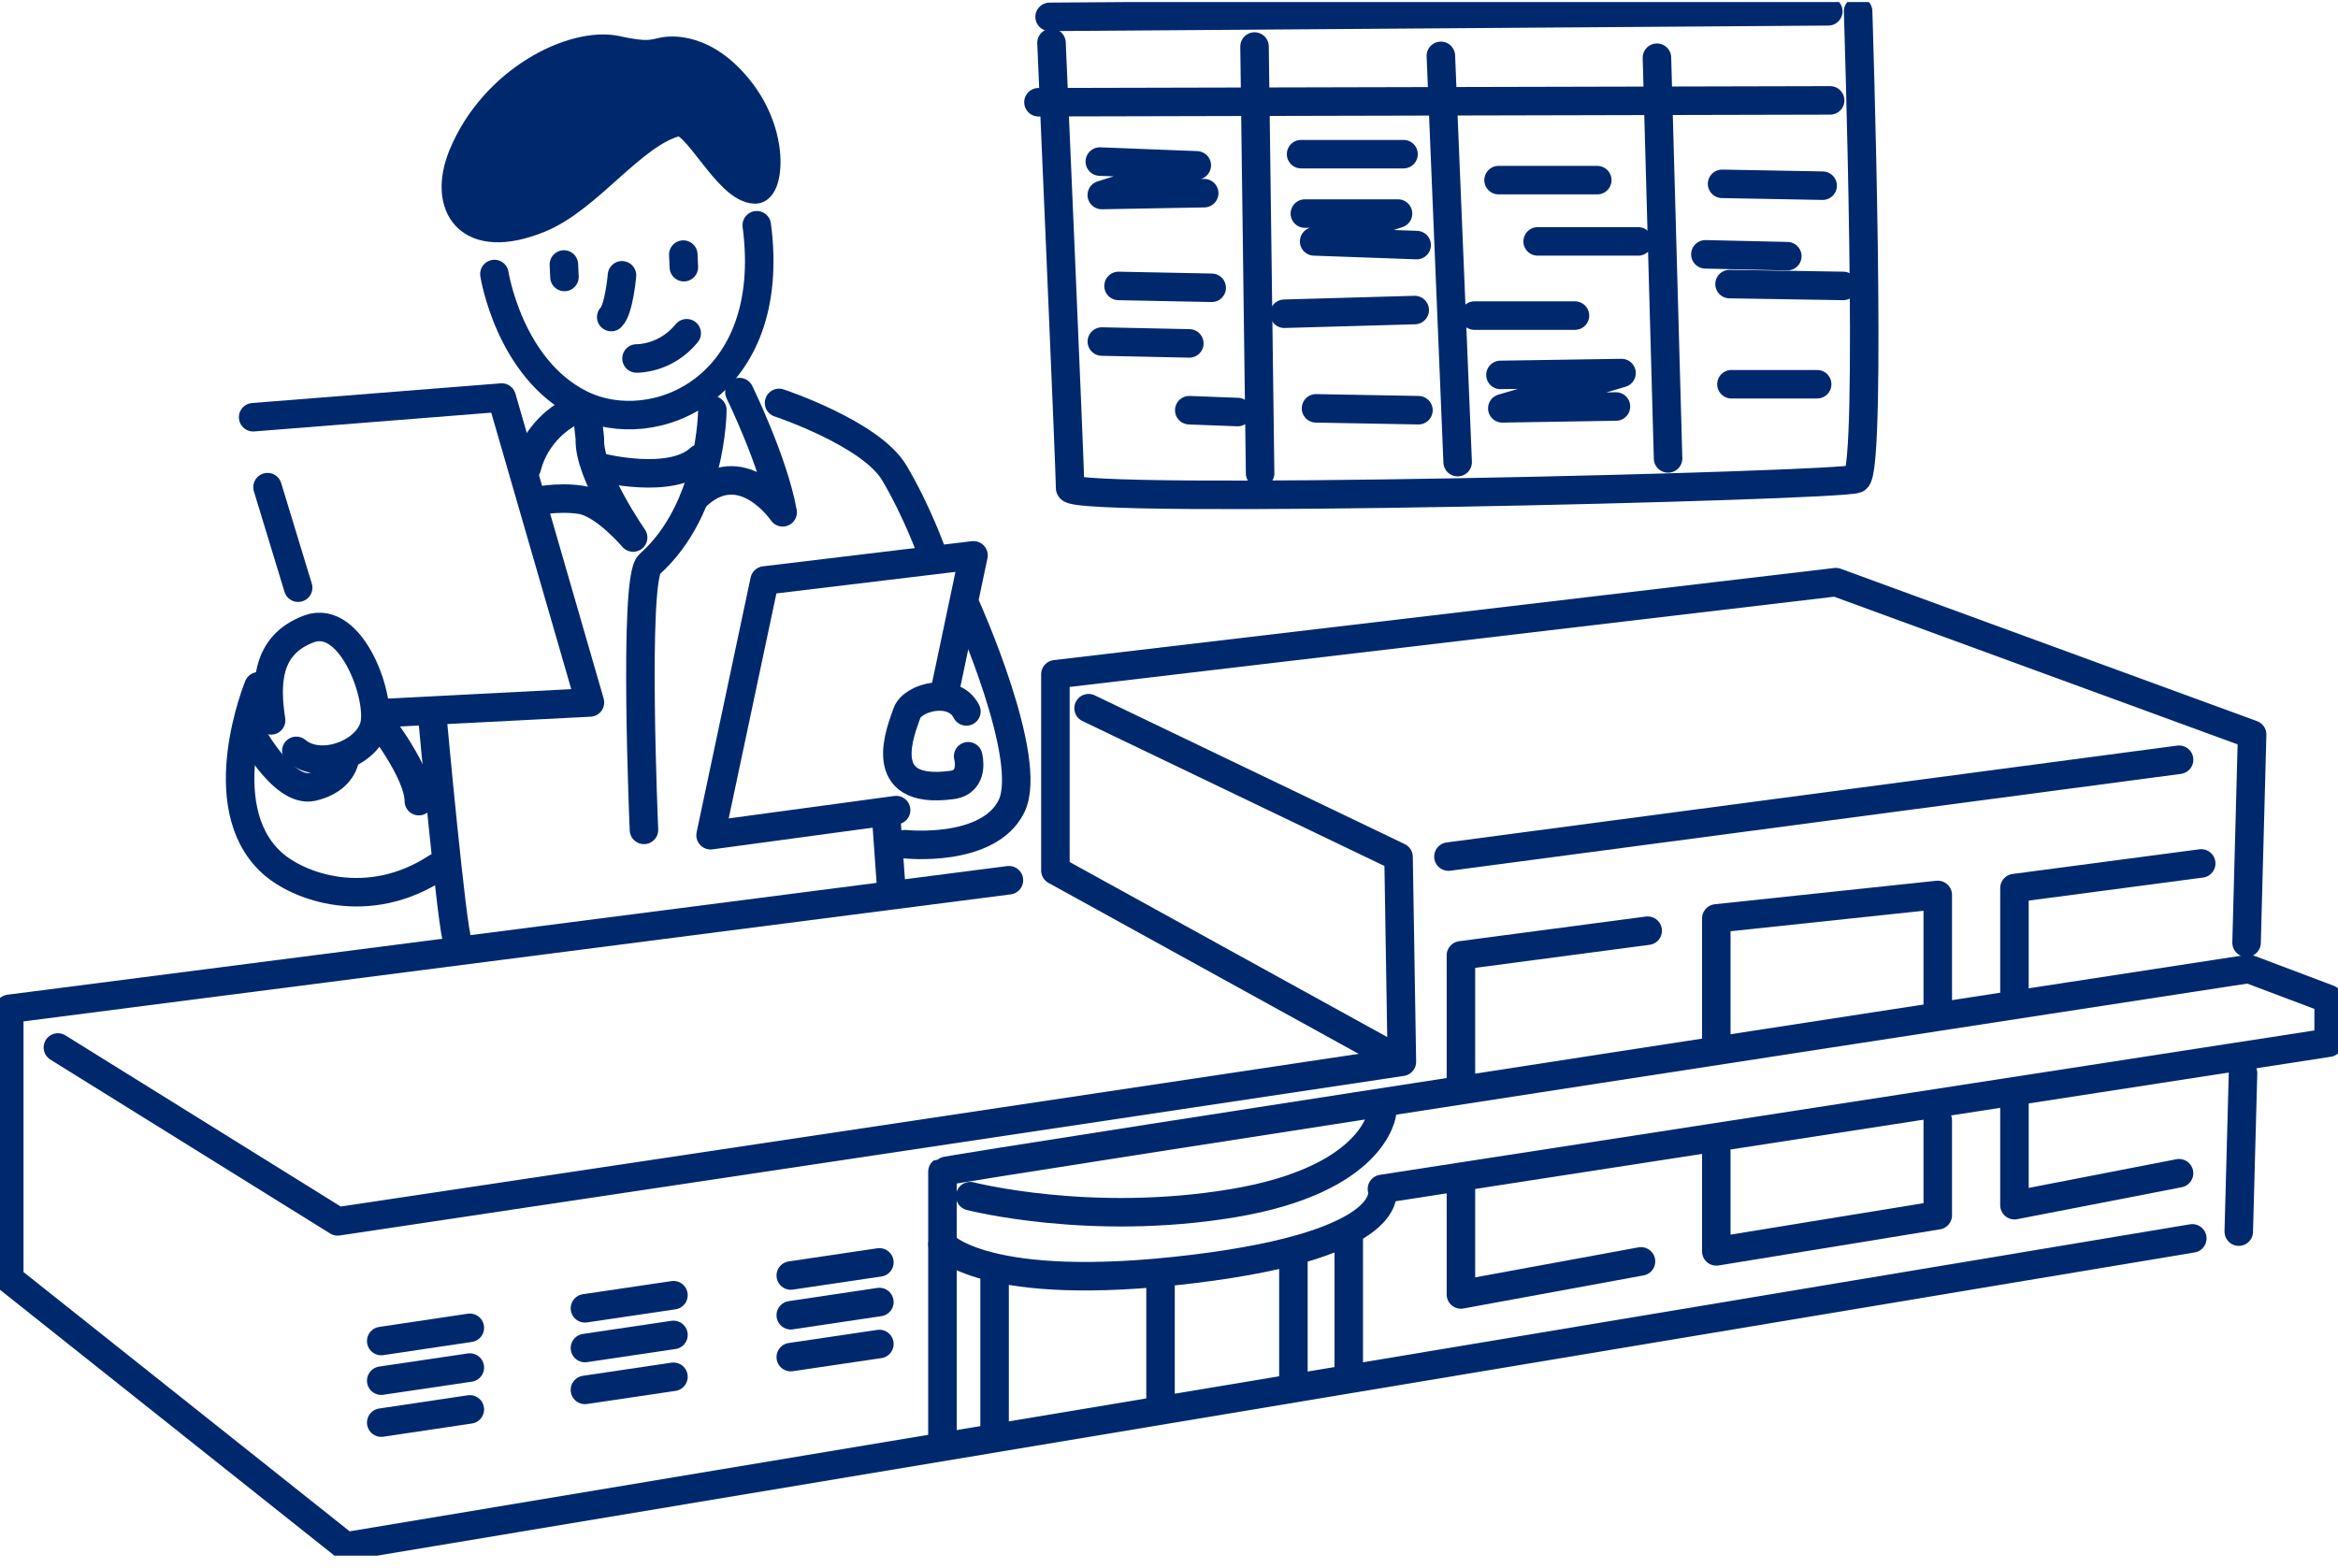
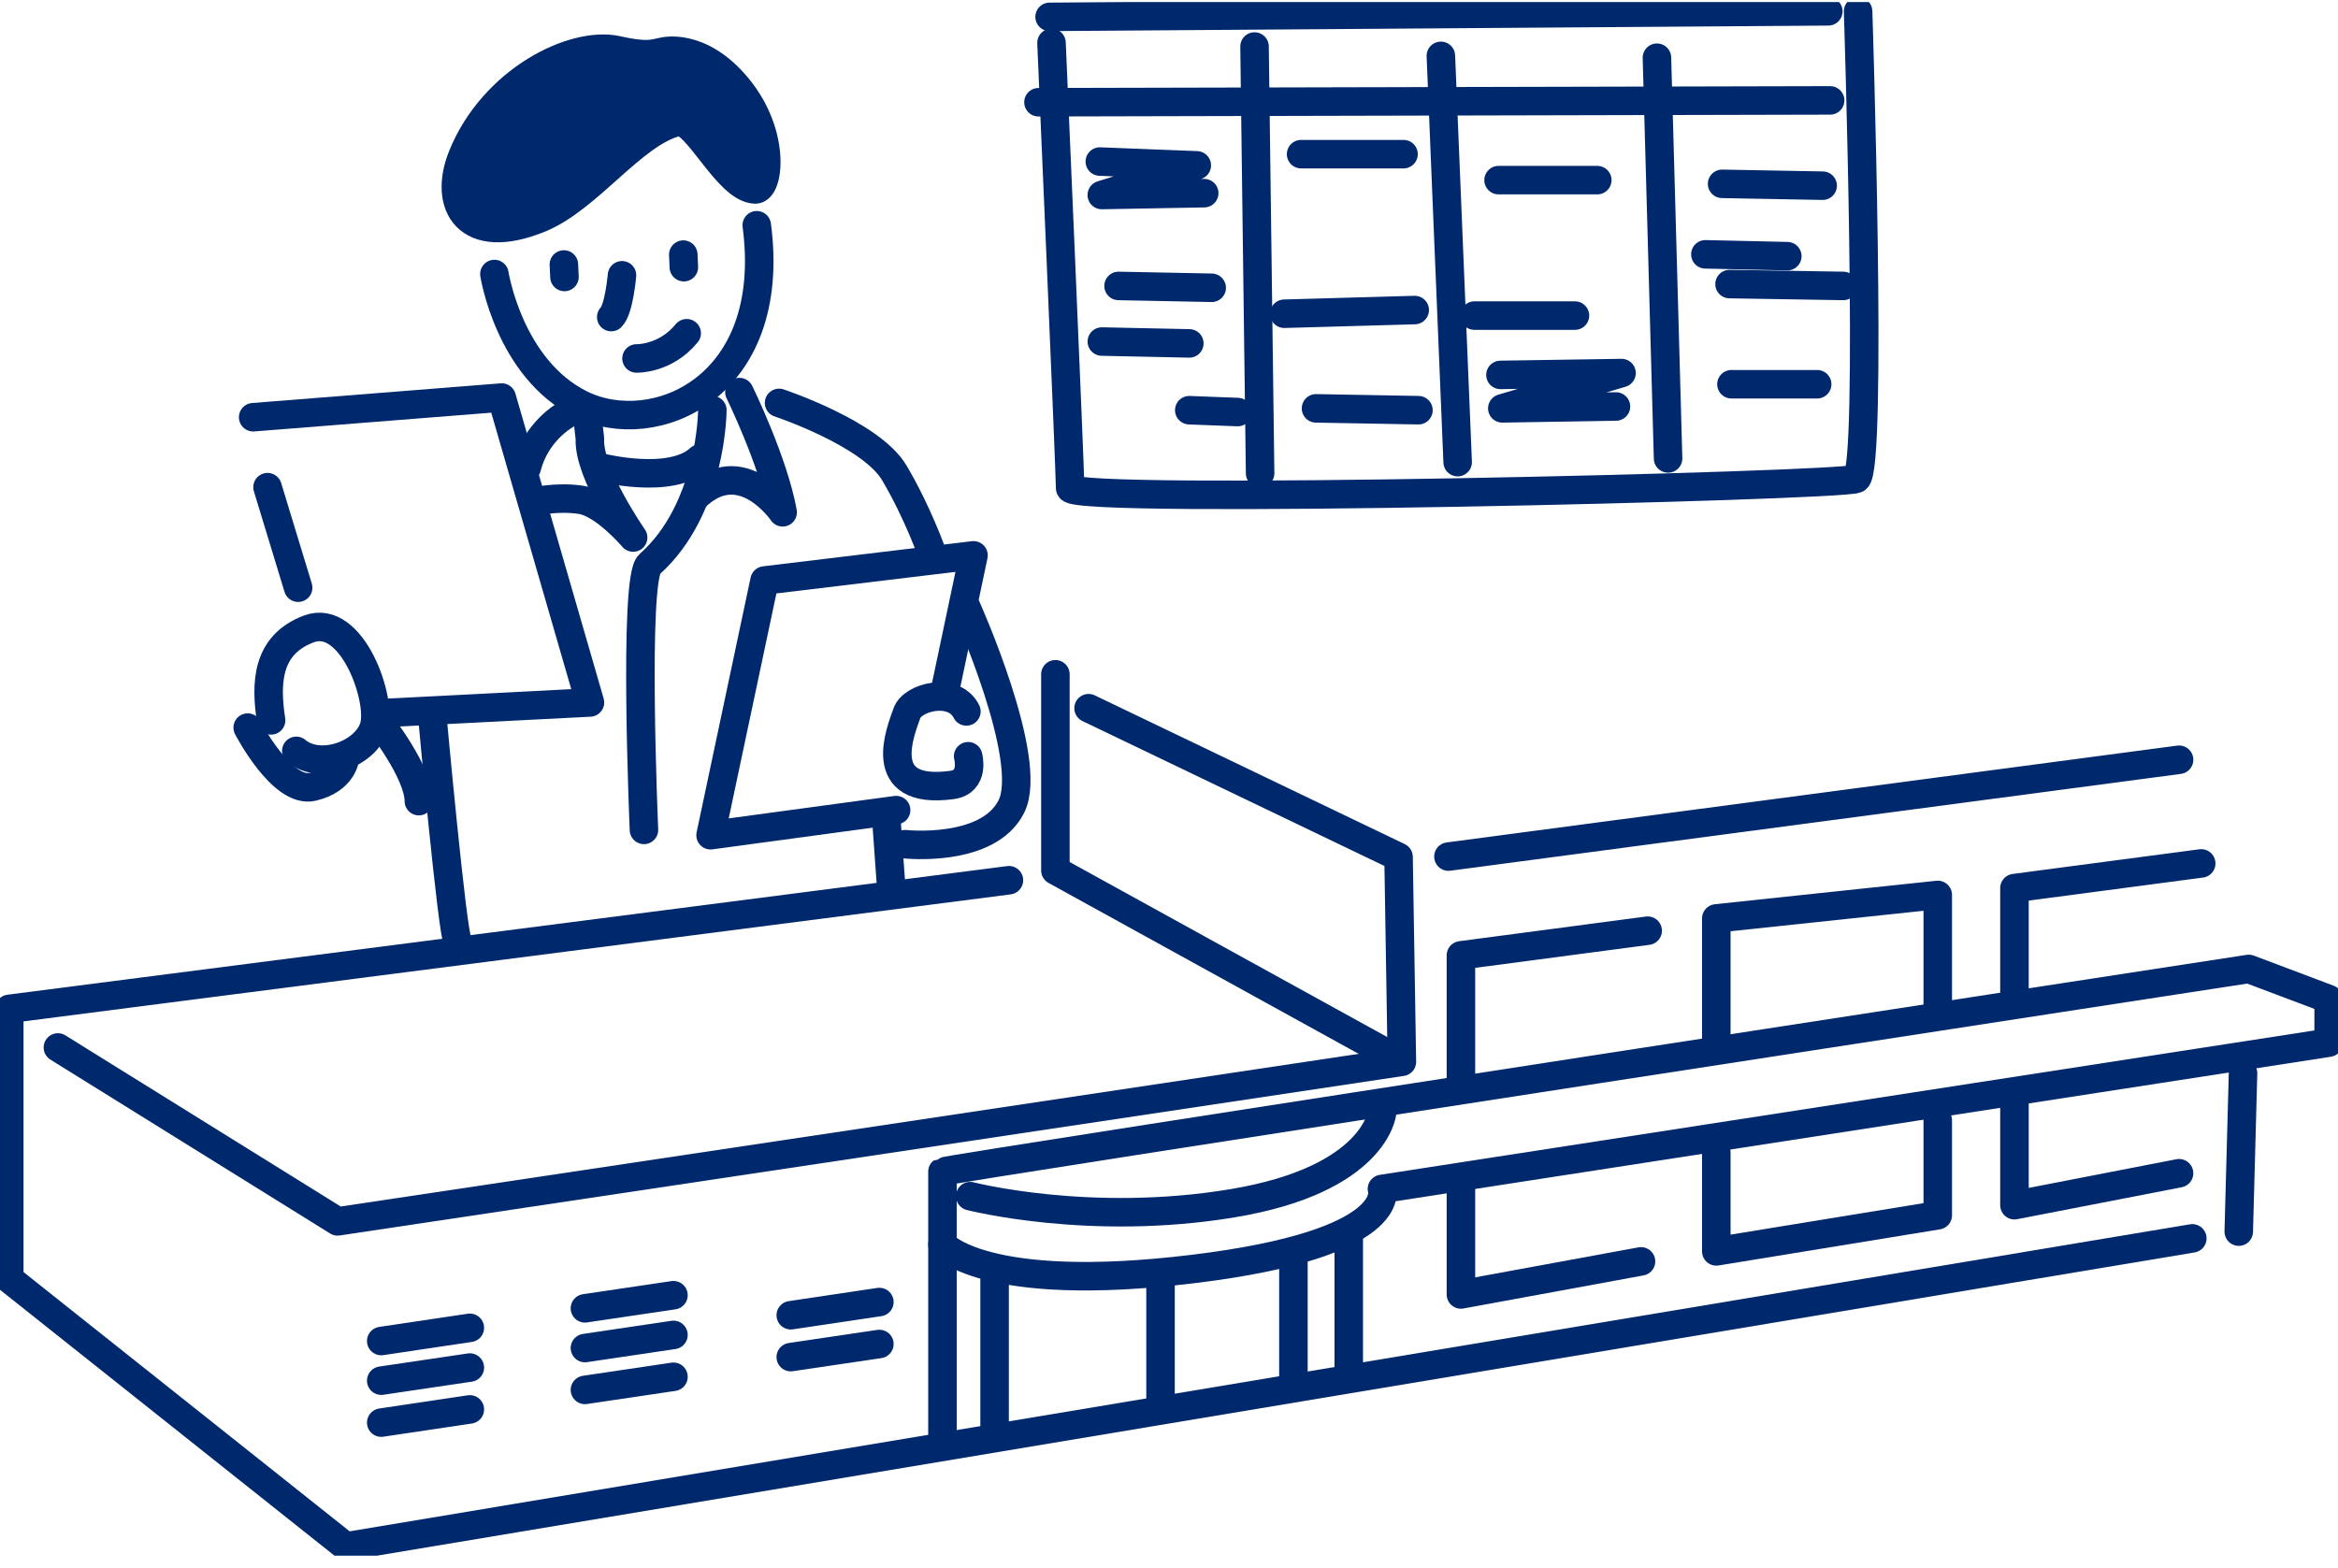
<svg xmlns="http://www.w3.org/2000/svg" fill="none" height="110" viewBox="0 0 164 110" width="164">
  <clipPath id="a">
    <path d="m0 .146h164v109h-164z" />
  </clipPath>
  <g clip-path="url(#a)" stroke="#00296d" stroke-linecap="round" stroke-linejoin="round" stroke-width="2">
    <path d="m153.78 86.884-129.527 21.614-23.604-18.768v-18.949l70.123-9.024" />
    <path d="m157.338 75.3-.299 11.111" />
-     <path d="m97.635 74.081-23.604-13.011v-13.763l54.745-6.463 29.201 10.69-.39 14.605" />
+     <path d="m97.635 74.081-23.604-13.011v-13.763" />
    <path d="m76.359 49.687 21.743 10.437.234 14.372-74.653 11.196-19.621-12.2" />
    <path d="m101.602 60.098 51.25-6.794" />
    <path d="m96.943 78.081s-.469 4.674-10.484 6.34c-10.016 1.666-18.404-.499-18.404-.499" />
    <path d="m96.938 83.416 66.406-10.262v-3.06l-5.603-2.113s-91.384 14.022-91.632 14.223v5.108s2.87 3.501 17.552 1.724c14.675-1.776 13.276-5.62 13.276-5.62z" />
    <path d="m66.109 87.312v14.081" />
    <path d="m69.766 89.523v10.515" />
    <path d="m90.727 87.974v8.816" />
    <path d="m94.609 86.606v9.899" />
    <path d="m135.925 70.717v-7.928l-15.534 1.647v8.512" />
    <path d="m120.391 80.836v6.962l15.534-2.535v-6.658" />
    <path d="m154.405 60.578-13.1 1.731v7.701" />
    <path d="m115.577 65.297-13.1 1.731v8.784" />
    <path d="m141.305 77.316v7.241l11.545-2.243" />
    <path d="m102.477 83.086v7.734l12.631-2.321" />
    <path d="m26.742 94.087 6.215-.927" />
    <path d="m26.742 96.868 6.215-.92" />
    <path d="m26.742 99.811 6.215-.927" />
    <path d="m41.031 91.792 6.209-.92" />
    <path d="m41.031 94.579 6.209-.921" />
    <path d="m41.031 97.516 6.209-.921" />
-     <path d="m55.469 89.49 6.215-.921" />
    <path d="m55.469 92.278 6.215-.927" />
    <path d="m55.469 95.215 6.215-.92" />
    <path d="m81.406 89.432v9.283" />
    <path d="m34.68 19.225s1.028 6.625 6.046 9.128c5.109 2.548 13.868-1.096 12.358-12.55" />
    <path d="m43.292 3.517c-3.098-.674-8.675 2.126-10.836 7.39-1.438 3.501.358 6.47 5.389 4.421 3.475-1.42 6.54-5.997 9.664-6.768 1.321-.324 3.501 4.693 5.467 4.732.963.019 1.471-3.844-1.21-7.124-2.681-3.28-5.298-2.535-5.298-2.535-.677.136-1.074.35-3.169-.11z" fill="#00296d" />
    <path d="m39.555 18.557.039.875" />
    <path d="m47.93 17.863.039.882" />
    <path d="m43.63 19.315s-.208 2.405-.755 2.93" />
    <path d="m44.648 25.15s2.024.065 3.521-1.77" />
    <path d="m17.758 29.273 17.435-1.381 6.189 21.393-14.78.758" />
    <path d="m18.766 34.18 2.148 7.053" />
    <path d="m19.015 50.542c-.378-2.515-.378-5.283 2.655-6.418 3.033-1.134 5.18 5.037 4.549 6.923-.631 1.887-3.788 3.021-5.434 1.634" />
    <path d="m39.608 29.15s-2.024 1.135-2.655 3.65" />
    <path d="m49.968 28.774s-.013 6.917-4.419 10.826c-1.139 1.005-.378 18.625-.378 18.625" />
    <path d="m51.867 27.509s2.401 4.907 3.033 8.434c0 0-2.909-4.279-6.189-1.005" />
    <path d="m42.141 32.799s4.926 1.258 6.95-.629" />
    <path d="m54.648 28.268s6.443 2.139 8.083 4.907c1.64 2.768 2.655 5.666 2.655 5.666" />
    <path d="m66.27 48.533 2.017-9.569-14.656 1.763-3.788 17.873 13.016-1.763" />
    <path d="m67.788 49.914c-.885-1.763-3.788-1.005-4.172.123-.384 1.128-2.401 5.789 3.156 5.037 1.633-.22 1.139-2.016 1.139-2.016" />
-     <path d="m18.133 48.15s-3.423 8.324.885 12.337c1.894 1.763 6.82 3.526 11.623.376" />
    <path d="m30.328 50.29s1.399 15.26 1.777 15.759" />
    <path d="m41.197 29.137.182 1.653c-.124 2.392 3.033 6.923 3.033 6.923s-2.024-2.392-3.664-2.645c-1.64-.253-3.287.123-3.287.123" />
    <path d="m17.375 51.048s2.401 4.655 4.549 4.155c2.148-.499 2.271-2.016 2.271-2.016" />
    <path d="m26.602 50.672s2.779 3.527 2.779 5.536" />
    <path d="m67.787 42.614s4.803 10.697 3.156 13.97c-1.64 3.274-7.452 2.645-7.452 2.645" />
    <path d="m62.195 57.777.312 4.376" />
    <path d="m73.758 3.005s1.308 30.067 1.308 31.24c0 1.173 53.964-.13 55.142-.648s.13-32.802.13-32.802" />
    <path d="m128.246.794-54.621.389" />
    <path d="m72.844 7.173 55.532-.13" />
    <path d="m88 3.264.391 29.944" />
    <path d="m101.07 3.919 1.178 28.504" />
    <path d="m116.227 4.049.781 28.115" />
    <path d="m77.148 11.335 6.801.266-6.664 2.081 7.185-.13" />
    <path d="m78.461 20.061 6.534.13" />
    <path d="m77.289 23.963 6.137.13" />
    <path d="m83.422 28.78 3.397.13" />
    <path d="m91.266 10.816h7.185" />
-     <path d="m91.531 14.985h6.534l-5.883 1.951 7.191.259" />
    <path d="m90.086 22.012 9.15-.259" />
    <path d="m92.312 28.65 7.185.13" />
    <path d="m105.117 12.638h6.925" />
-     <path d="m107.859 16.936h7.055" />
    <path d="m103.422 22.142h7.054" />
    <path d="m105.25 26.304 8.493-.13-8.363 2.476 7.972-.13" />
    <path d="m120.797 12.898 7.054.13" />
    <path d="m119.625 17.844 5.747.13" />
    <path d="m121.32 19.931 7.973.13" />
    <path d="m121.453 26.958h6.013" />
  </g>
</svg>